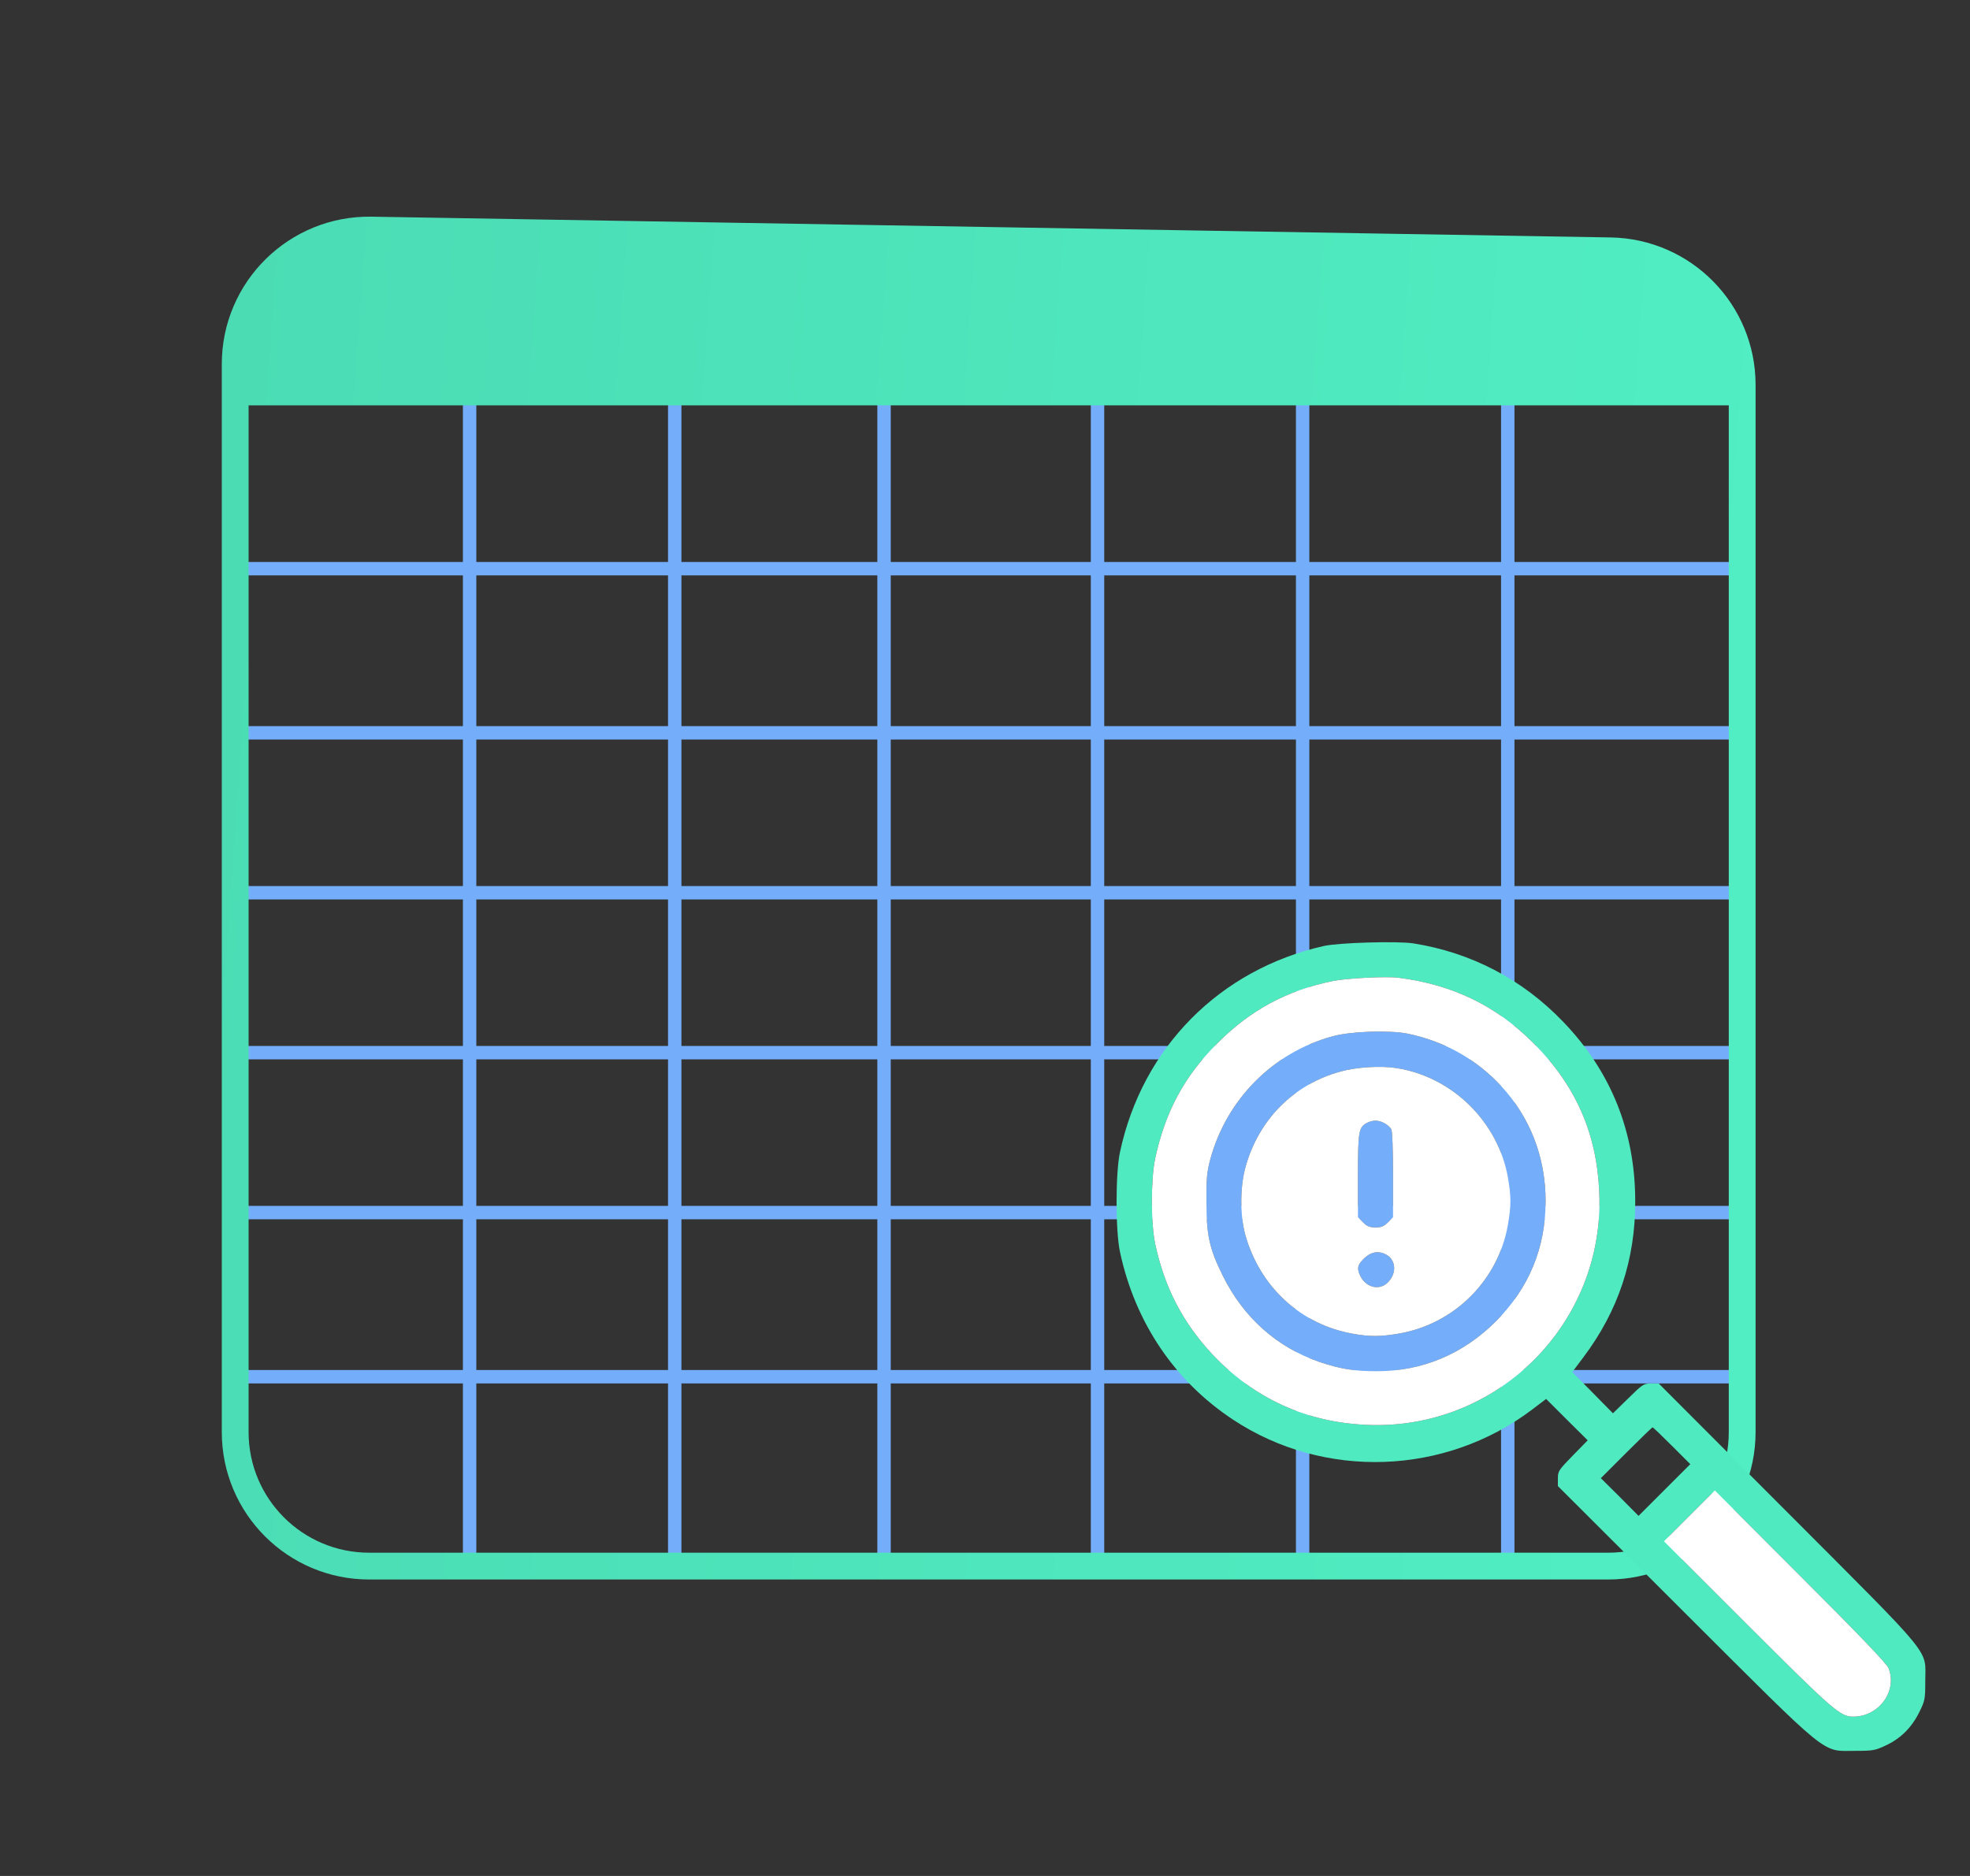
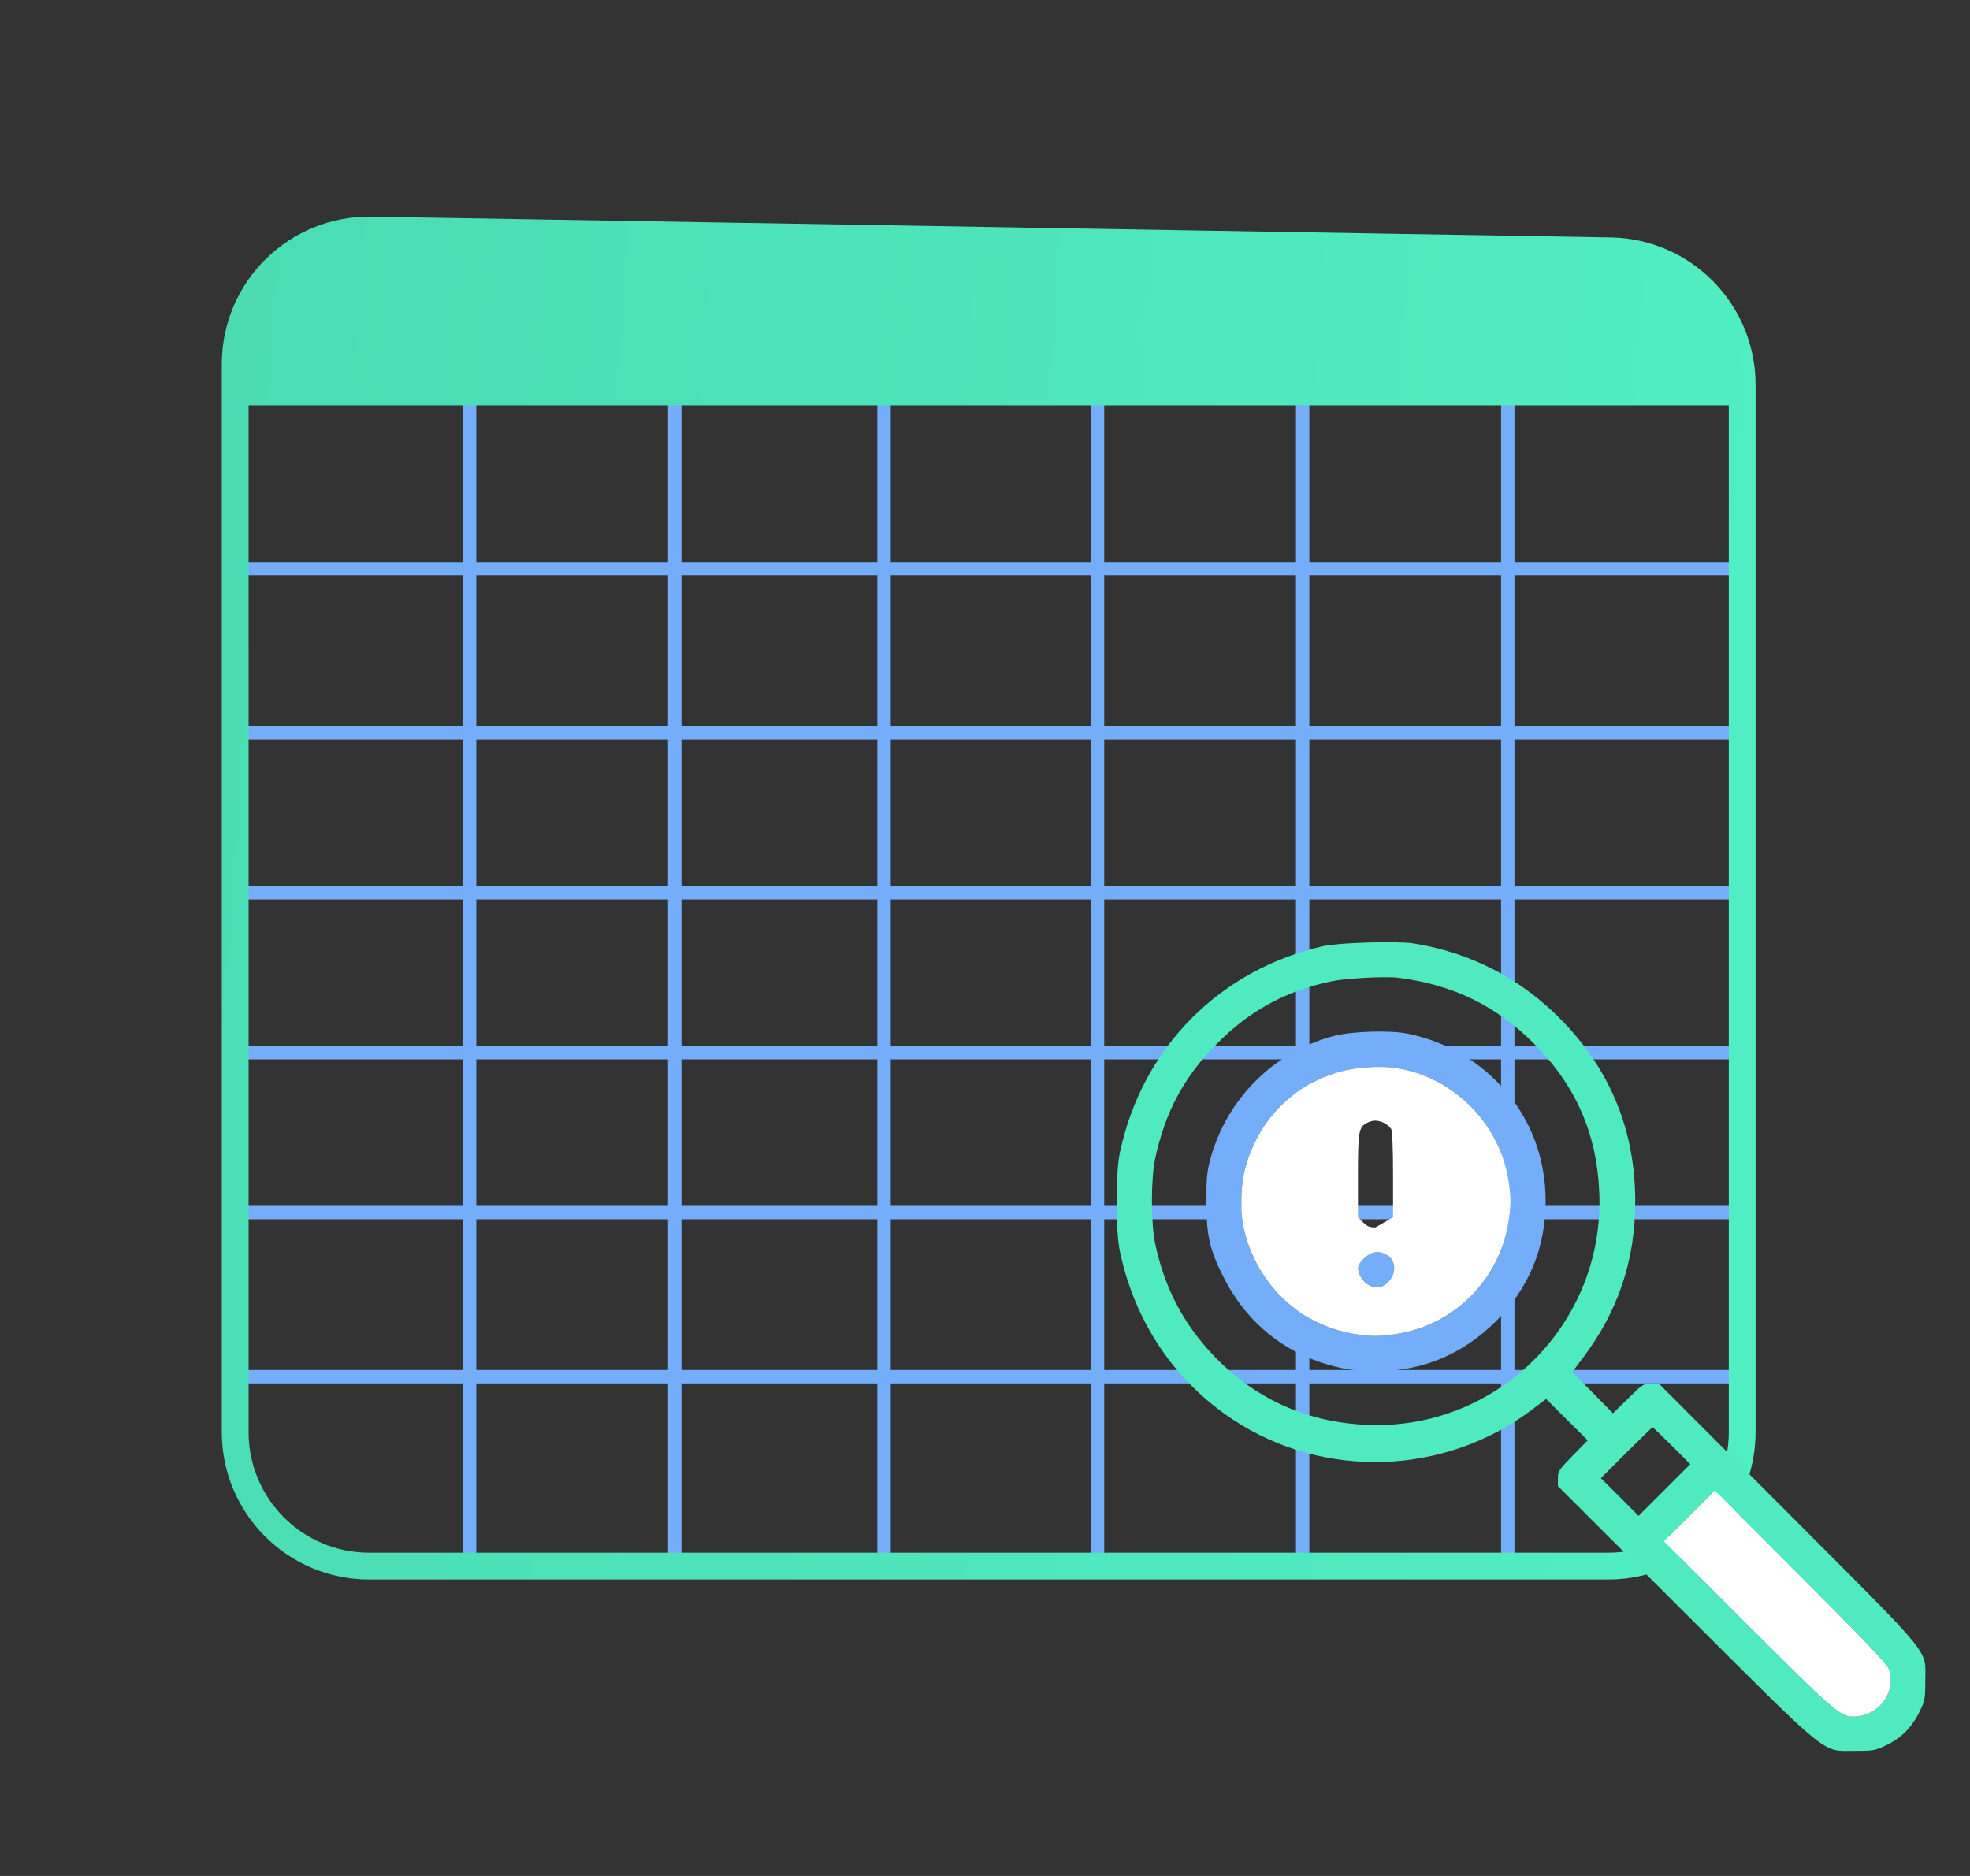
<svg xmlns="http://www.w3.org/2000/svg" width="147" height="140" viewBox="0 0 147 140" fill="none">
  <rect x="0" y="0" width="147" height="140" fill="#333333" stroke="none" />
  <path d="M35.042 29.563V116.561M50.348 29.563V116.561M65.966 29.563V116.561M81.896 29.563V116.561M97.202 29.563V116.561M112.508 29.563V116.561M17.55 42.44H129.688M17.55 54.689H129.688M17.55 66.624H129.688M17.55 78.558H129.688M17.55 90.493H129.688M17.55 102.742H129.688" stroke="#74AEFA" />
  <path d="M130 28.718C130 23.261 125.624 18.811 120.168 18.72L27.717 17.17C22.13 17.077 17.55 21.581 17.55 27.169V29.249H34.73H130V28.718Z" fill="url(#paint0_linear_172_99)" />
  <path d="M17.55 29.249V27.169C17.55 21.581 22.13 17.077 27.717 17.17L120.168 18.72C125.624 18.811 130 23.261 130 28.718V29.249M17.55 29.249V106.876C17.55 112.398 22.027 116.876 27.55 116.876H120C125.523 116.876 130 112.398 130 106.876V29.249M17.55 29.249H34.73H130" stroke="url(#paint1_linear_172_99)" stroke-width="2" />
  <path d="M105.452 70.402C109.771 71.083 113.592 73.072 116.654 76.265C120.213 79.968 122.019 84.457 122.019 89.639C122.032 93.996 120.763 97.817 118.146 101.298L117.321 102.397L118.839 103.929L120.357 105.473L121.496 104.36C122.569 103.3 122.66 103.248 123.197 103.248H123.773L133.404 112.892C144.448 123.963 143.663 123.008 143.663 125.429C143.663 126.803 143.637 126.921 143.231 127.745C142.669 128.896 141.844 129.734 140.745 130.244C139.921 130.637 139.777 130.663 138.429 130.663C135.89 130.663 136.715 131.33 125.696 120.338L116.248 110.903V110.328C116.248 109.791 116.314 109.699 117.36 108.626L118.473 107.488L116.916 105.944L115.371 104.4L114.338 105.185C107.834 110.118 98.805 110.432 92.026 105.957C87.655 103.078 84.698 98.694 83.573 93.434C83.232 91.85 83.232 87.558 83.573 85.975C85.234 78.189 91.005 72.352 98.778 70.599C99.865 70.35 104.261 70.219 105.452 70.402ZM99.433 73.216C96.017 73.922 93.308 75.375 90.848 77.848C88.362 80.322 86.936 82.991 86.19 86.498C85.876 88.029 85.876 91.248 86.19 92.779C86.883 96.077 88.27 98.733 90.495 101.102C93.596 104.373 97.47 106.14 101.984 106.336C111.733 106.768 119.755 98.746 119.336 88.984C119.153 84.588 117.583 81.002 114.429 77.848C111.629 75.048 108.397 73.478 104.34 72.967C103.424 72.849 100.453 73.006 99.433 73.216ZM121.352 108.417L119.454 110.314L120.867 111.715L122.268 113.128L126.128 109.268L124.754 107.894C123.995 107.135 123.354 106.52 123.315 106.52C123.275 106.52 122.399 107.37 121.352 108.417ZM130.381 121.241C136.793 127.653 137.317 128.111 138.285 128.111C140.222 128.111 141.609 126.175 140.915 124.473C140.771 124.146 138.73 122 134.333 117.616L127.96 111.23L124.165 115.025L130.381 121.241Z" fill="#50EAC0" />
  <path d="M105.047 77.142C107.768 77.704 110.15 79.039 112.008 81.041C114.181 83.384 115.332 86.367 115.332 89.639C115.332 93.133 114.089 96.129 111.616 98.616C109.156 101.063 106.133 102.332 102.743 102.332C101.029 102.332 100.008 102.162 98.451 101.638C95.284 100.552 92.785 98.328 91.241 95.2C90.246 93.185 90.024 92.204 90.024 89.704C90.011 87.911 90.063 87.453 90.312 86.511C91.529 82.036 94.997 78.542 99.433 77.338C100.781 76.958 103.712 76.867 105.047 77.142ZM100.022 79.968C96.541 80.923 93.924 83.541 92.942 87.087C92.523 88.552 92.523 90.725 92.929 92.177C94.028 96.051 97.051 98.838 100.938 99.532C102.233 99.767 103.018 99.754 104.405 99.519C108.541 98.799 111.799 95.54 112.519 91.405C112.767 89.966 112.767 89.311 112.519 87.872C111.786 83.711 108.357 80.348 104.183 79.706C103.031 79.523 101.173 79.641 100.022 79.968Z" fill="#74AEFA" />
-   <path d="M103.319 83.829C103.516 83.933 103.738 84.129 103.817 84.273C103.895 84.417 103.947 85.765 103.947 87.676V90.843L103.568 91.222C103.267 91.523 103.071 91.602 102.639 91.602C102.207 91.602 102.011 91.523 101.71 91.222L101.33 90.843V87.754C101.33 84.43 101.383 84.129 101.998 83.802C102.456 83.567 102.861 83.58 103.319 83.829Z" fill="#74AEFA" />
  <path d="M103.437 93.63C104.17 94.022 104.235 95.004 103.581 95.684C102.979 96.326 101.971 96.116 101.526 95.266C101.278 94.781 101.278 94.481 101.566 94.153C102.155 93.447 102.783 93.277 103.437 93.63Z" fill="#74AEFA" />
-   <path fill-rule="evenodd" clip-rule="evenodd" d="M99.433 73.216C96.017 73.922 93.308 75.375 90.848 77.848C88.362 80.322 86.936 82.991 86.19 86.498C85.876 88.029 85.876 91.248 86.19 92.779C86.883 96.077 88.27 98.733 90.495 101.102C93.596 104.373 97.47 106.14 101.984 106.336C111.733 106.768 119.755 98.746 119.336 88.984C119.153 84.588 117.583 81.002 114.429 77.848C111.629 75.048 108.397 73.478 104.34 72.967C103.424 72.849 100.453 73.006 99.433 73.216ZM112.008 81.041C110.15 79.039 107.768 77.704 105.047 77.142C103.712 76.867 100.781 76.958 99.433 77.338C94.997 78.542 91.529 82.036 90.312 86.511C90.063 87.453 90.011 87.911 90.024 89.704C90.024 92.204 90.246 93.185 91.241 95.2C92.785 98.328 95.284 100.552 98.451 101.638C100.008 102.162 101.029 102.332 102.743 102.332C106.133 102.332 109.156 101.063 111.616 98.616C114.089 96.129 115.332 93.133 115.332 89.639C115.332 86.367 114.181 83.384 112.008 81.041Z" fill="white" />
-   <path fill-rule="evenodd" clip-rule="evenodd" d="M100.022 79.968C96.541 80.923 93.924 83.541 92.942 87.087C92.523 88.552 92.523 90.725 92.929 92.177C94.028 96.051 97.051 98.838 100.938 99.532C102.233 99.767 103.018 99.754 104.405 99.519C108.541 98.799 111.799 95.54 112.519 91.405C112.767 89.966 112.767 89.311 112.519 87.872C111.786 83.711 108.357 80.348 104.183 79.706C103.031 79.523 101.173 79.641 100.022 79.968ZM103.817 84.273C103.738 84.129 103.516 83.933 103.319 83.829C102.861 83.58 102.456 83.567 101.998 83.802C101.383 84.129 101.33 84.43 101.33 87.754V90.843L101.71 91.222C102.011 91.523 102.207 91.602 102.639 91.602C103.071 91.602 103.267 91.523 103.568 91.222L103.947 90.843V87.676C103.947 85.765 103.895 84.417 103.817 84.273ZM103.581 95.684C104.235 95.004 104.17 94.022 103.437 93.63C102.783 93.277 102.155 93.447 101.566 94.153C101.278 94.481 101.278 94.781 101.526 95.266C101.971 96.116 102.979 96.326 103.581 95.684Z" fill="white" />
+   <path fill-rule="evenodd" clip-rule="evenodd" d="M100.022 79.968C96.541 80.923 93.924 83.541 92.942 87.087C92.523 88.552 92.523 90.725 92.929 92.177C94.028 96.051 97.051 98.838 100.938 99.532C102.233 99.767 103.018 99.754 104.405 99.519C108.541 98.799 111.799 95.54 112.519 91.405C112.767 89.966 112.767 89.311 112.519 87.872C111.786 83.711 108.357 80.348 104.183 79.706C103.031 79.523 101.173 79.641 100.022 79.968ZM103.817 84.273C103.738 84.129 103.516 83.933 103.319 83.829C102.861 83.58 102.456 83.567 101.998 83.802C101.383 84.129 101.33 84.43 101.33 87.754V90.843L101.71 91.222C102.011 91.523 102.207 91.602 102.639 91.602L103.947 90.843V87.676C103.947 85.765 103.895 84.417 103.817 84.273ZM103.581 95.684C104.235 95.004 104.17 94.022 103.437 93.63C102.783 93.277 102.155 93.447 101.566 94.153C101.278 94.481 101.278 94.781 101.526 95.266C101.971 96.116 102.979 96.326 103.581 95.684Z" fill="white" />
  <path d="M130.381 121.241C136.793 127.653 137.317 128.111 138.285 128.111C140.222 128.111 141.609 126.175 140.915 124.473C140.771 124.146 138.73 122 134.333 117.616L127.96 111.23L124.165 115.025L130.381 121.241Z" fill="white" />
  <defs>
    <linearGradient id="paint0_linear_172_99" x1="17.55" y1="17" x2="134.012" y2="25.388" gradientUnits="userSpaceOnUse">
      <stop stop-color="#4BDCB4" />
      <stop offset="1" stop-color="#51EEC3" />
    </linearGradient>
    <linearGradient id="paint1_linear_172_99" x1="17.55" y1="17" x2="134.012" y2="25.388" gradientUnits="userSpaceOnUse">
      <stop stop-color="#4BDCB4" />
      <stop offset="1" stop-color="#51EEC3" />
    </linearGradient>
  </defs>
</svg>